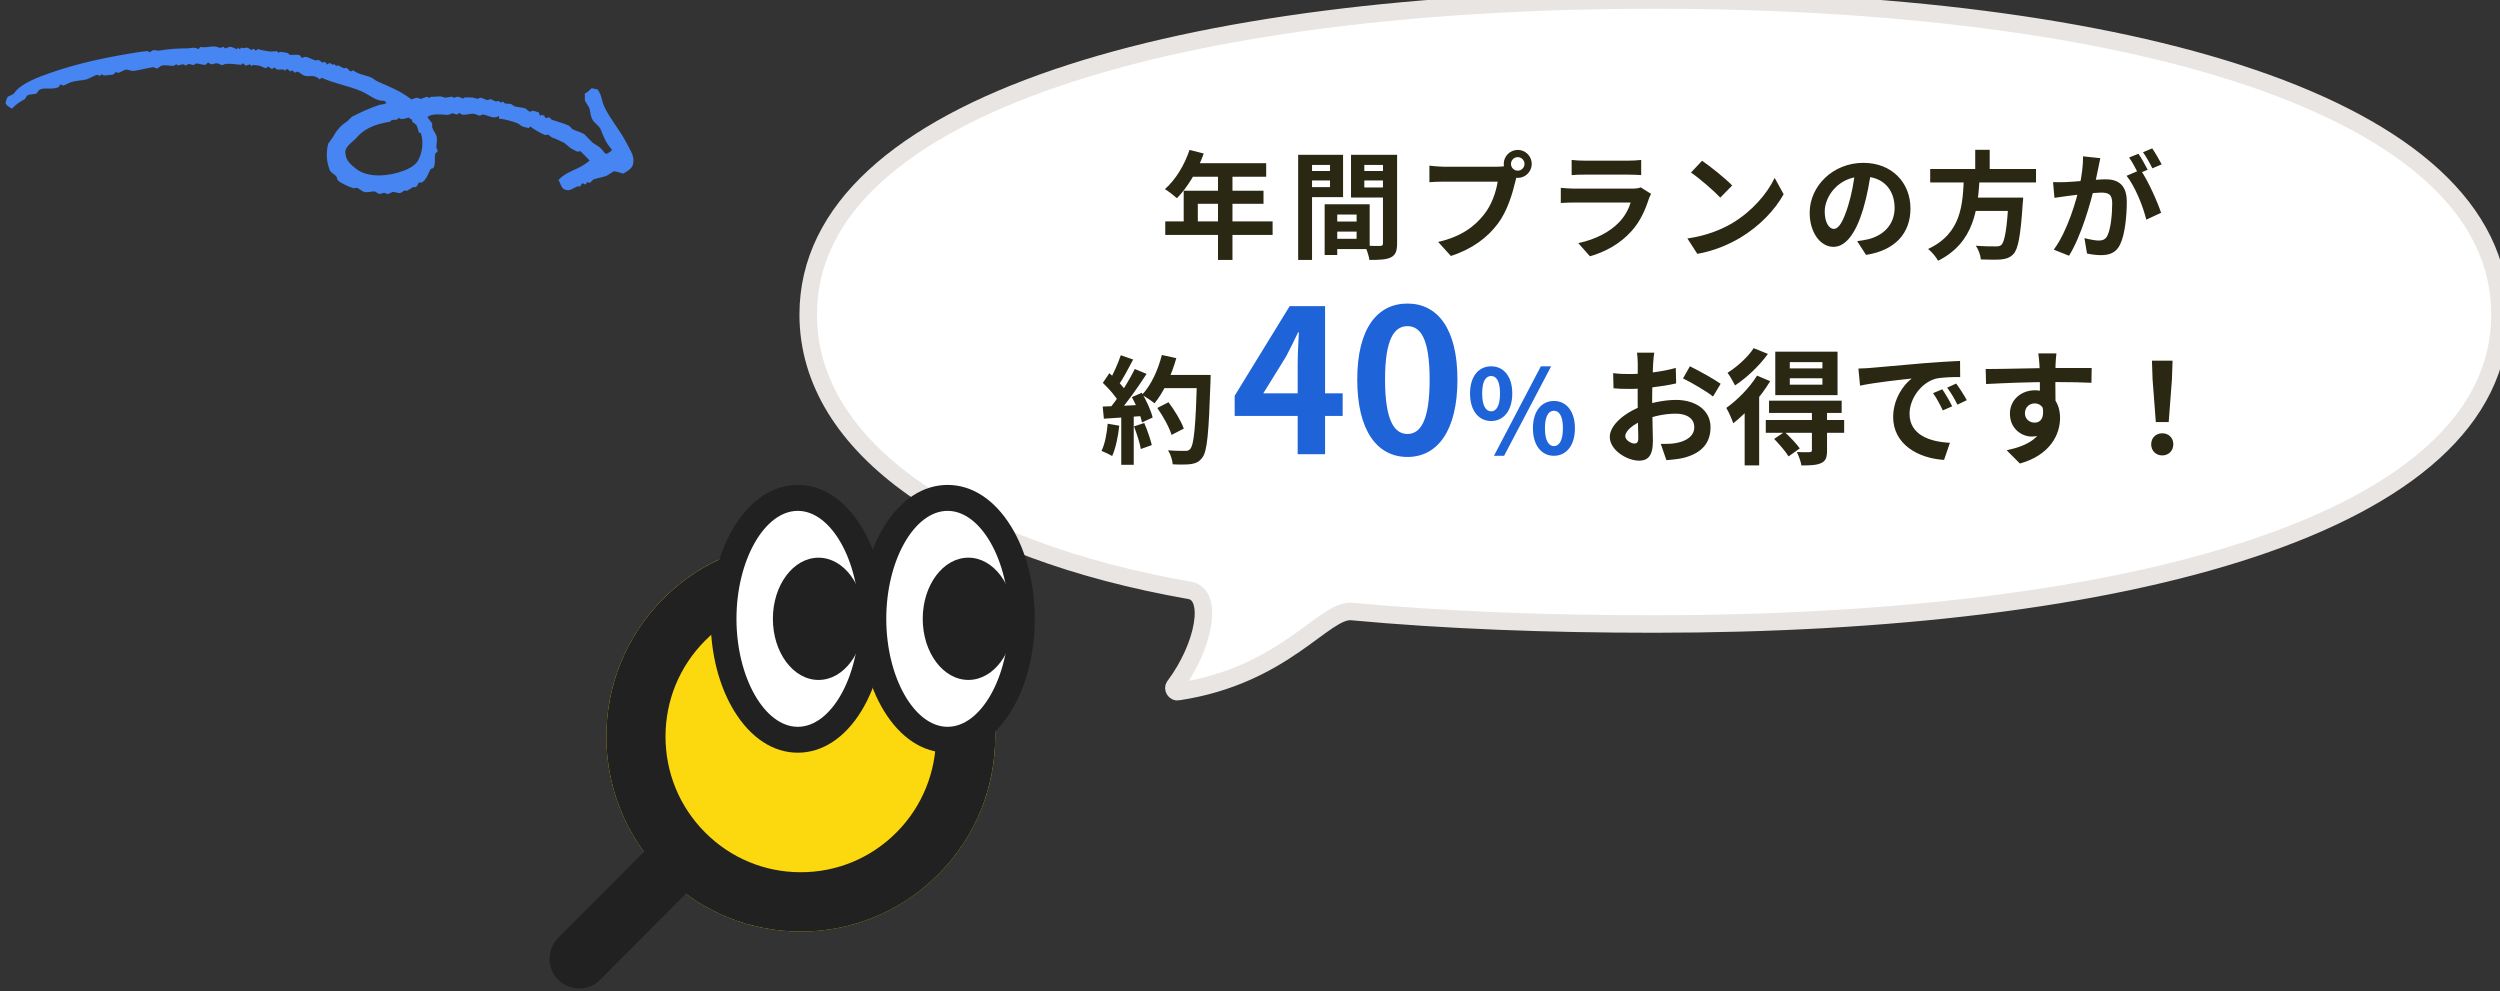
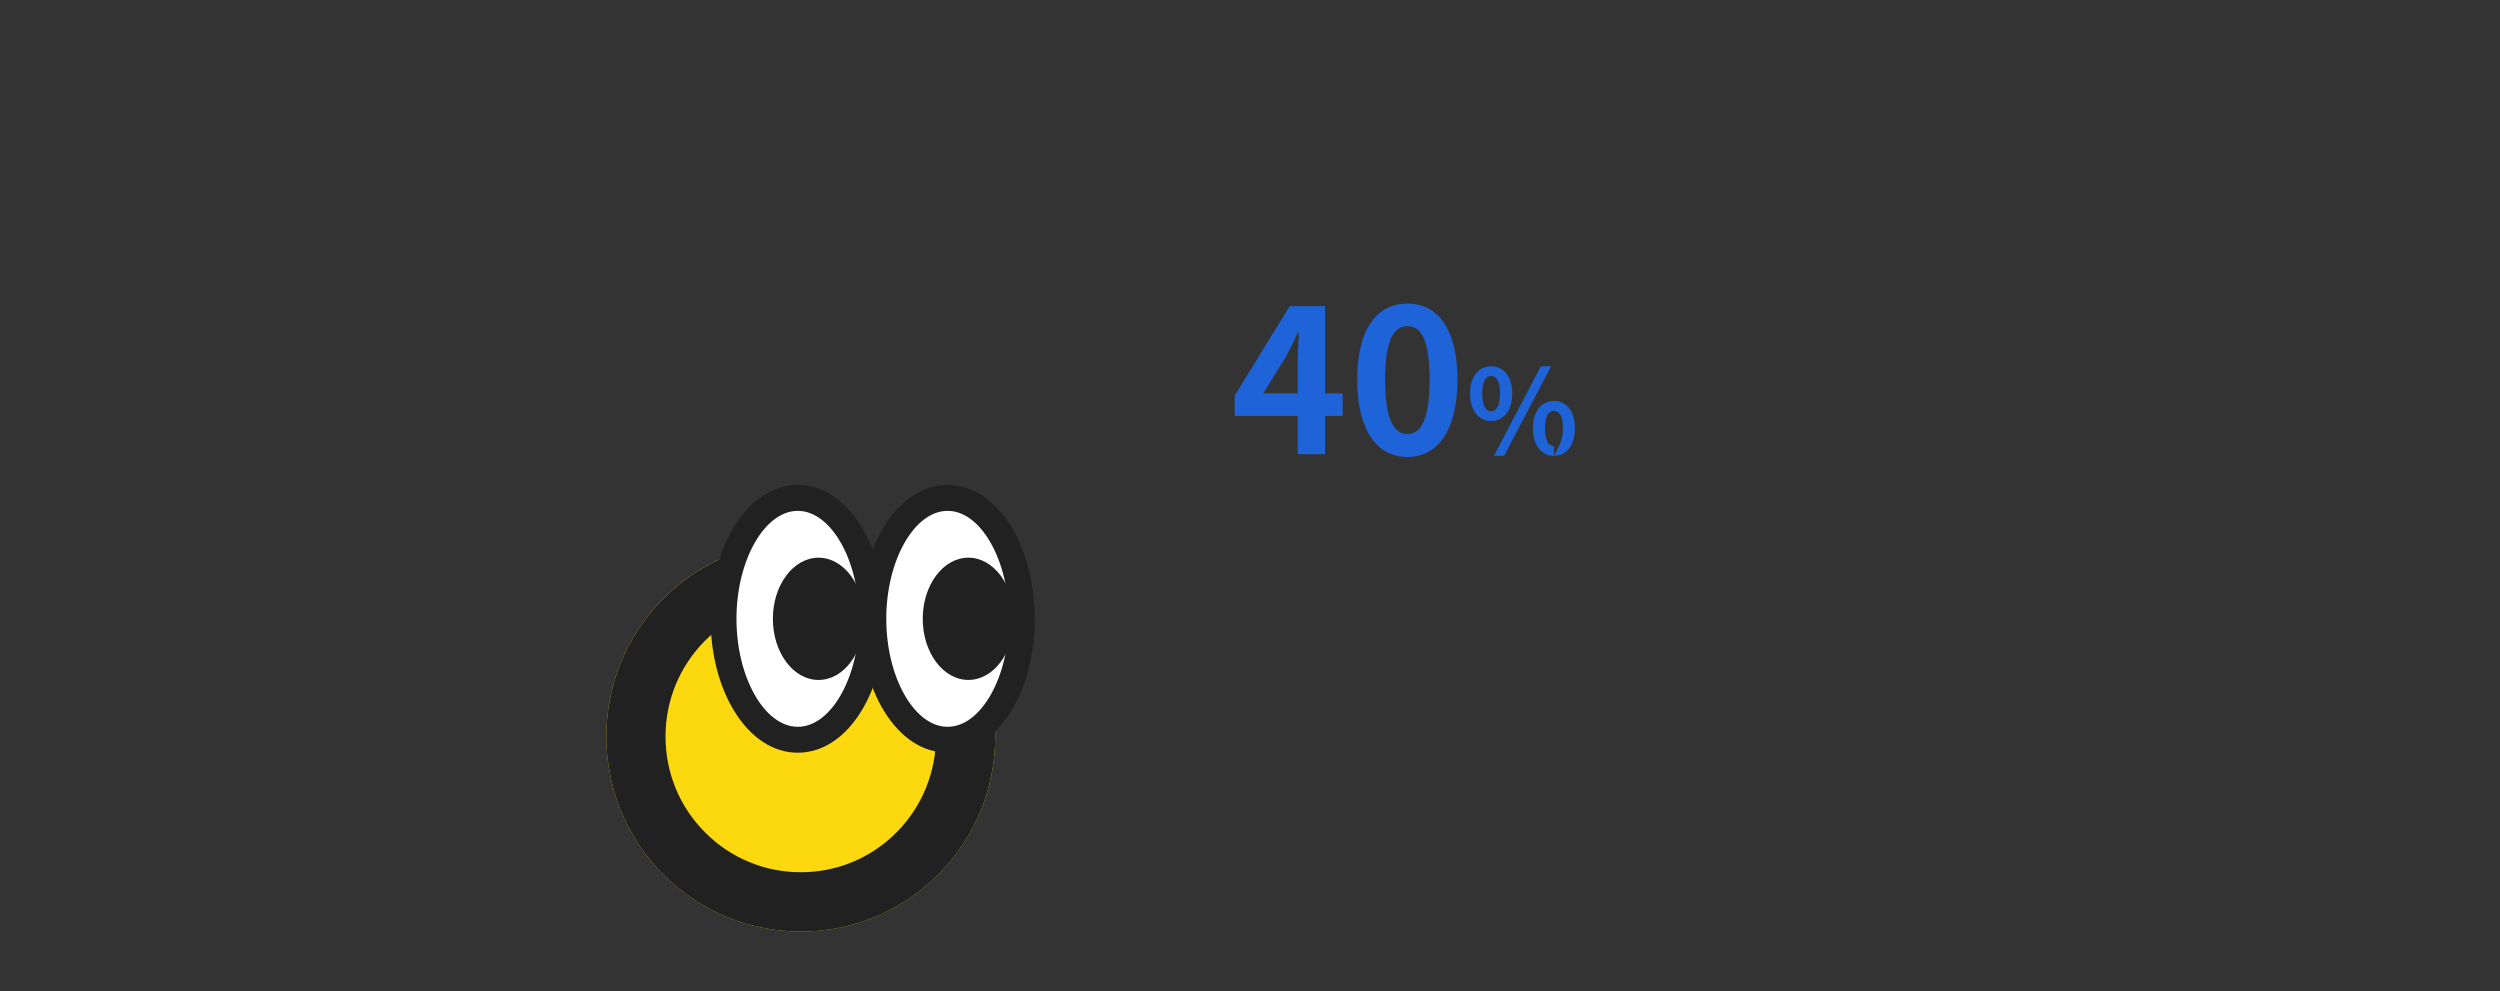
<svg xmlns="http://www.w3.org/2000/svg" width="232" height="92" viewBox="0 0 232 92" fill="none">
  <rect x="0" y="0" width="232" height="92" fill="#333333" stroke="none" />
  <g clip-path="url(#clip0_11362_12352)">
    <g clip-path="url(#clip1_11362_12352)">
      <path d="M58.763 15.106C58.914 14.464 58.379 13.752 58.037 13.074C57.574 12.165 56.581 10.986 56.082 9.9C55.785 9.258 55.892 8.909 55.457 8.295C55.298 8.284 55.066 8.221 54.917 8.179C54.598 8.461 54.552 8.543 54.258 8.697C54.303 8.907 54.24 9.198 54.304 9.391C54.429 9.592 54.549 9.785 54.674 9.986C54.777 10.27 54.79 10.707 54.929 11.002C55.167 11.507 55.588 11.591 55.778 12.084C55.993 12.642 56.222 13.283 56.778 13.86C56.758 13.877 56.743 13.894 56.723 13.91C56.739 13.931 56.756 13.945 56.778 13.966C56.617 14.091 56.396 14.259 56.234 14.278C56.081 14.224 55.885 13.83 55.594 13.63C55.549 13.6 55.177 13.353 55.005 13.247C54.741 12.976 54.47 12.703 54.205 12.438C53.882 12.253 53.428 12.14 53.131 11.995C53.027 11.884 52.916 11.779 52.812 11.668C52.363 11.45 51.654 11.266 51.199 11.11C51.127 11.039 51.055 10.963 50.983 10.893C50.882 10.863 50.721 10.988 50.604 10.938C50.569 10.866 50.534 10.793 50.499 10.721L50.23 10.66C50.195 10.694 50.154 10.733 50.12 10.766C50.083 10.656 50.051 10.553 50.014 10.444C49.89 10.405 49.578 10.29 49.42 10.272C49.349 10.308 49.277 10.343 49.2 10.372C49.079 10.358 48.88 10.156 48.88 10.156C48.864 10.136 48.847 10.121 48.825 10.1C48.516 9.954 48.05 9.958 47.746 9.869C47.638 9.795 47.53 9.72 47.427 9.653C47.26 9.61 47.004 9.65 46.833 9.587C46.778 9.531 46.729 9.476 46.673 9.426C46.601 9.462 46.53 9.497 46.453 9.526C46.398 9.47 46.349 9.415 46.293 9.366C46.205 9.381 46.112 9.395 46.023 9.416C45.814 9.368 45.695 9.225 45.483 9.195C45.412 9.23 45.34 9.266 45.264 9.295C45.033 9.275 44.843 9.105 44.62 9.068C44.499 9.054 44.42 9.158 44.296 9.169C44.153 9.128 44.01 9.093 43.867 9.053C43.635 9.045 43.336 9.025 43.108 9.037C43.073 9.07 43.032 9.109 42.998 9.143C42.887 9.143 42.634 8.99 42.513 8.977C42.422 8.967 42.164 9.081 42.078 9.078C42.045 9.043 42.007 9.008 41.974 8.967C41.756 8.998 41.538 9.03 41.325 9.062C41.125 9.04 40.979 8.925 40.786 8.947C40.488 8.982 40.251 8.962 39.972 8.987C39.937 9.02 39.896 9.059 39.862 9.093C39.792 9.054 39.716 9.02 39.647 8.982C39.404 9.011 39.234 9.16 38.993 9.182C38.923 9.144 38.847 9.11 38.778 9.072C38.632 9.055 38.32 9.164 38.178 9.223C37.156 8.425 36.054 8.011 35.066 7.572C34.762 7.439 34.613 7.236 34.317 7.135C33.844 6.97 33.222 6.883 32.759 6.52C32.62 6.611 32.651 6.614 32.539 6.62C32.367 6.57 32.375 6.385 32.109 6.293C32.052 6.311 32.002 6.325 31.944 6.343C31.718 6.281 31.581 6.129 31.355 6.066C31.298 6.085 31.247 6.098 31.19 6.116C31.135 6.061 31.086 6.005 31.03 5.956C30.973 5.974 30.922 5.987 30.865 6.006C30.773 5.952 30.687 5.899 30.595 5.839C30.503 5.891 30.412 5.943 30.32 5.995L30.27 5.834C30.27 5.834 30.062 5.724 30.056 5.723C30.021 5.757 29.98 5.796 29.946 5.829C29.82 5.741 29.696 5.646 29.571 5.558C29.483 5.573 29.39 5.587 29.301 5.608C28.948 5.532 28.677 5.315 28.332 5.271C28.225 5.302 28.116 5.34 28.008 5.372C27.966 5.367 27.899 5.136 27.744 5.1C27.499 5.042 27.128 5.125 26.88 5.085C26.825 5.029 26.776 4.974 26.72 4.924C26.595 4.891 26.101 4.806 25.967 4.803C25.932 4.837 25.892 4.869 25.857 4.909C25.802 4.853 25.753 4.798 25.697 4.748C25.499 4.764 25.301 4.779 25.103 4.788C24.705 4.725 24.3 4.674 23.915 4.55C23.86 4.6 23.805 4.656 23.75 4.706C23.469 4.47 23.523 4.482 23.37 4.645C23.184 4.606 23.116 4.449 22.941 4.424C22.698 4.397 22.674 4.556 22.402 4.413C22.347 4.463 22.292 4.519 22.237 4.569C22.182 4.513 22.133 4.458 22.077 4.408C22.008 4.537 22.029 4.459 22.022 4.57C21.841 4.544 21.674 4.389 21.379 4.343C21.227 4.326 20.993 4.499 20.89 4.494C20.834 4.438 20.785 4.383 20.729 4.333C20.658 4.369 20.587 4.404 20.51 4.433C20.318 4.449 20.17 4.34 19.97 4.317C19.522 4.268 19.113 4.471 18.617 4.347C18.541 4.42 18.473 4.487 18.397 4.559C18.036 4.326 17.724 4.484 17.368 4.488C16.467 4.481 15.624 4.556 14.712 4.703C14.548 4.685 14.384 4.666 14.227 4.643C14.115 4.711 14.01 4.78 13.898 4.849C13.828 4.81 13.752 4.776 13.683 4.738C13.64 4.733 12.986 4.822 12.924 4.827C10.126 5.269 7.347 5.817 4.562 6.801C3.688 7.107 1.956 7.723 1.343 8.606C1.102 8.952 0.702 8.795 0.629 9.179C0.522 9.366 0.564 9.426 0.514 9.601C0.725 9.91 0.809 9.876 1.104 10.089C1.501 9.667 1.784 9.493 2.197 9.26C2.491 9.094 2.366 8.899 2.69 8.793C2.786 8.76 3.294 8.717 3.339 8.697C3.5 8.634 3.498 8.373 3.778 8.28C4.27 8.11 4.87 8.339 5.407 8.094C5.568 8.018 5.513 7.907 5.571 7.832C5.677 7.869 5.783 7.906 5.896 7.943C6.116 7.843 6.33 7.736 6.55 7.637C6.945 7.5 7.506 7.476 7.908 7.396C8.328 7.312 8.631 7.023 9.051 6.939C9.12 6.978 9.196 7.011 9.266 7.05C9.32 7 9.376 6.944 9.43 6.894C9.5 6.933 9.576 6.966 9.645 7.005C9.718 7.013 10.451 6.933 10.514 6.915C10.59 6.842 10.659 6.776 10.734 6.703C10.817 6.675 10.935 6.769 11.003 6.764C11.223 6.664 11.438 6.558 11.657 6.458C11.837 6.44 12.199 6.605 12.411 6.579C13.021 6.503 13.581 6.323 14.204 6.237C14.316 6.225 14.418 6.348 14.529 6.348C14.738 6.346 14.789 6.159 15.018 6.091C15.309 6.006 15.806 6.117 16.101 6.112C16.193 6.06 16.285 6.008 16.377 5.956C16.409 5.991 16.448 6.027 16.481 6.067C16.658 6.075 16.844 5.946 17.025 5.973C17.094 6.011 17.171 6.045 17.24 6.083C17.331 6.031 17.423 5.979 17.515 5.928C17.658 5.968 17.801 6.003 17.944 6.043C18.035 5.992 18.127 5.94 18.219 5.888C18.447 5.882 18.862 6.065 19.083 6.008C19.159 5.936 19.227 5.869 19.303 5.797C19.395 5.85 19.481 5.904 19.573 5.963C19.753 5.996 19.934 5.861 20.117 5.869C20.228 5.868 20.481 6.021 20.602 6.034C20.729 6.048 20.795 5.95 20.926 5.933C21.367 5.883 21.945 5.985 22.384 6.015C22.438 5.965 22.494 5.909 22.548 5.859C22.62 5.929 22.691 6.005 22.763 6.075C22.864 6.111 23.131 5.973 23.198 5.975C23.253 6.03 23.302 6.086 23.358 6.135C23.392 6.102 23.434 6.063 23.468 6.029C23.566 6.028 23.978 6.08 24.062 6.095C24.278 6.138 24.497 6.324 24.706 6.322C24.76 6.272 24.816 6.216 24.87 6.166C24.979 6.241 25.087 6.315 25.19 6.382C25.292 6.406 25.423 6.271 25.514 6.281C25.569 6.337 25.618 6.392 25.674 6.442C25.859 6.488 26.136 6.431 26.324 6.452C26.357 6.487 26.396 6.522 26.428 6.563C26.483 6.513 26.538 6.457 26.592 6.407C26.746 6.406 26.852 6.56 26.862 6.574C26.878 6.594 26.895 6.609 26.918 6.63C26.989 6.594 27.06 6.559 27.137 6.53C27.209 6.6 27.28 6.676 27.352 6.747L27.572 6.647C27.795 6.684 28.045 6.973 28.272 7.029C28.748 7.163 29.108 6.854 29.676 7.371C29.731 7.321 29.786 7.265 29.841 7.215C31.051 7.76 32.336 7.959 33.502 8.455C34.31 8.799 34.91 9.425 35.655 9.346C35.727 9.416 35.798 9.493 35.87 9.563C35.583 9.717 35.355 9.673 35.111 9.764C34.282 10.045 33.455 10.425 32.661 10.834C32.496 10.99 32.331 11.146 32.167 11.302C31.603 11.624 31.127 12.267 30.899 12.714C30.754 12.922 30.607 13.135 30.455 13.342C30.255 14.152 30.279 14.926 30.582 15.736C30.71 16.073 31.074 16.17 31.222 16.385C31.291 16.486 31.25 16.686 31.432 16.812C31.791 17.063 32.415 17.356 32.831 17.477C32.919 17.462 33.012 17.448 33.101 17.426C33.35 17.504 33.55 17.743 33.8 17.815C34.098 17.897 34.528 17.721 34.829 17.78C34.937 17.854 35.045 17.928 35.148 17.995C35.322 18.033 35.523 17.882 35.693 17.901C35.82 17.915 35.893 18.029 36.018 18.011C36.161 17.94 36.309 17.876 36.452 17.805C36.587 17.801 36.977 17.938 37.102 17.92C37.301 17.893 37.382 17.721 37.59 17.664C37.644 17.682 37.697 17.701 37.75 17.719C37.948 17.598 38.151 17.478 38.349 17.357L38.563 17.362C38.79 17.25 38.752 17.041 38.892 16.945C38.985 16.88 39.054 16.975 39.106 16.95C39.571 16.741 39.775 16.005 39.933 15.743C40.03 15.586 40.144 15.667 40.208 15.587C40.45 15.291 40.299 14.547 40.392 14.259C40.468 14.187 40.537 14.12 40.612 14.047C40.644 13.933 40.524 13.851 40.507 13.725C40.469 13.404 40.603 12.972 40.52 12.664C40.452 12.396 40.18 12.086 40.101 11.803C40.083 11.745 40.135 11.552 40.105 11.487C39.967 11.18 39.772 11.114 39.679 10.843C40.185 10.489 40.997 10.642 41.522 10.663C41.693 10.669 41.839 10.518 42.011 10.512C42.097 10.509 42.322 10.646 42.44 10.628C42.495 10.578 42.55 10.522 42.605 10.472C42.697 10.526 42.783 10.579 42.875 10.639C43.224 10.702 43.61 10.534 43.958 10.554C44.172 10.565 44.336 10.745 44.553 10.726C44.624 10.69 44.695 10.655 44.772 10.626C45.283 10.664 45.775 11.104 46.285 10.763C46.3 10.851 46.321 10.941 46.335 11.029C46.723 11.017 47.627 11.278 48.008 11.433C48.243 11.527 48.306 11.683 48.543 11.759C48.602 11.778 49.008 11.885 49.082 11.875C49.137 11.825 49.192 11.769 49.247 11.719C49.209 11.839 50.35 12.451 50.586 12.539C50.604 12.541 50.855 12.488 50.855 12.488C50.98 12.577 51.105 12.671 51.23 12.76C51.544 12.863 52.029 13.085 52.359 13.258C52.556 13.423 52.752 13.587 52.949 13.746C53.071 13.809 53.422 14.016 53.593 14.079C53.681 14.063 53.775 14.049 53.863 14.028C53.863 14.028 54.662 14.843 54.718 14.893C53.722 15.795 52.653 15.801 51.823 16.703C52.019 16.98 52.079 17.552 52.513 17.618C52.864 17.775 53.279 17.405 53.657 17.267C53.71 17.285 53.763 17.304 53.816 17.322C53.889 17.218 53.962 17.114 54.035 17.005C54.086 16.991 54.285 17.138 54.361 17.115C54.399 17.045 54.438 16.975 54.47 16.904C54.56 16.926 54.65 16.942 54.739 16.965C54.849 16.859 54.959 16.753 55.069 16.653C55.414 16.53 55.969 16.449 56.316 16.301C56.534 16.163 56.752 16.026 56.97 15.889C57.069 15.881 57.729 16.073 57.834 16.115C58.216 15.884 58.73 15.624 58.767 15.119L58.763 15.106ZM38.886 12.296C38.939 12.315 38.992 12.333 39.046 12.351C39.331 13.097 39.206 14.171 38.793 14.902C38.503 15.416 37.794 15.717 37.48 15.837C36.129 16.352 34.235 16.546 33.095 15.704C32.619 15.353 32.08 14.846 32.085 14.356C31.835 13.682 32.715 13.22 33.138 12.727C33.982 11.752 35.205 11.465 36.193 11.295C36.248 11.245 36.303 11.189 36.358 11.139C36.477 11.109 36.714 11.135 36.847 11.094C36.902 11.044 36.957 10.988 37.012 10.938C37.081 10.977 37.157 11.011 37.227 11.049C37.427 11.065 37.733 10.963 37.93 10.904C38.064 11.024 38.086 11.052 38.2 11.07C38.219 11.122 38.237 11.18 38.25 11.231C38.273 11.408 38.546 11.432 38.674 11.664C38.725 11.756 38.836 12.191 38.879 12.308L38.886 12.296Z" fill="#4685F2" />
    </g>
-     <path d="M75 29.191C75 41.608 89.089 51.049 110.408 54.788C112.639 55.181 111.792 59.932 108.982 63.693C108.838 63.899 109.044 64.23 109.292 64.188C119.229 62.701 122.885 56.503 125.447 56.751C134.164 57.557 143.626 57.908 153.5 57.908C196.861 57.908 232 48.797 232 29.191C232 9.586 196.861 -0 153.5 -0C110.139 -0 75 9.586 75 29.191Z" fill="white" stroke="#E8E5E2" stroke-width="1.624" />
-     <path d="M110.388 13.911L111.709 14.246C111.135 15.86 110.183 17.419 109.219 18.393C108.97 18.166 108.418 17.733 108.104 17.549C109.078 16.704 109.923 15.318 110.388 13.911ZM110.616 15.145H117.502V16.401H109.988L110.616 15.145ZM109.847 17.7H117.253V18.913H111.157V21.187H109.847V17.7ZM108.136 20.548H118.098V21.804H108.136V20.548ZM113.03 15.795H114.373V24.121H113.03V15.795ZM123.533 20.559H126.5V21.49H123.533V20.559ZM123.457 18.956H127.106V23.114H123.457V22.161H125.893V19.909H123.457V18.956ZM122.927 18.956H124.096V23.666H122.927V18.956ZM121.108 15.87H123.825V16.747H121.108V15.87ZM126.132 15.87H128.871V16.747H126.132V15.87ZM128.34 14.365H129.651V22.583C129.651 23.287 129.51 23.666 129.077 23.883C128.644 24.099 128.016 24.121 127.084 24.121C127.03 23.753 126.835 23.146 126.662 22.8C127.225 22.832 127.886 22.822 128.081 22.822C128.276 22.822 128.34 22.757 128.34 22.573V14.365ZM121.216 14.365H124.637V18.296H121.216V17.365H123.425V15.307H121.216V14.365ZM129.033 14.365V15.307H126.608V17.397H129.033V18.328H125.374V14.365H129.033ZM120.469 14.365H121.757V24.121H120.469V14.365ZM140.218 15.21C140.218 15.556 140.5 15.838 140.846 15.838C141.193 15.838 141.474 15.556 141.474 15.21C141.474 14.863 141.193 14.582 140.846 14.582C140.5 14.582 140.218 14.863 140.218 15.21ZM139.547 15.21C139.547 14.495 140.132 13.911 140.846 13.911C141.561 13.911 142.146 14.495 142.146 15.21C142.146 15.925 141.561 16.509 140.846 16.509C140.132 16.509 139.547 15.925 139.547 15.21ZM140.868 16.065C140.76 16.271 140.684 16.585 140.63 16.812C140.381 17.873 139.904 19.563 138.995 20.764C138.02 22.064 136.58 23.136 134.642 23.753L133.462 22.453C135.617 21.955 136.84 21.013 137.706 19.92C138.432 19.021 138.843 17.787 138.984 16.856C138.324 16.856 134.75 16.856 133.938 16.856C133.44 16.856 132.931 16.888 132.65 16.91V15.372C132.975 15.416 133.581 15.47 133.938 15.47C134.75 15.47 138.345 15.47 138.952 15.47C139.168 15.47 139.515 15.459 139.796 15.383L140.868 16.065ZM145.849 14.842C146.141 14.885 146.607 14.907 146.975 14.907C147.657 14.907 150.505 14.907 151.133 14.907C151.479 14.907 152.01 14.885 152.302 14.842V16.249C152.02 16.228 151.512 16.206 151.111 16.206C150.515 16.206 147.614 16.206 146.975 16.206C146.617 16.206 146.163 16.217 145.849 16.249V14.842ZM153.222 17.993C153.146 18.133 153.049 18.328 153.017 18.436C152.681 19.487 152.215 20.548 151.414 21.436C150.32 22.659 148.935 23.385 147.549 23.785L146.466 22.562C148.101 22.215 149.389 21.512 150.223 20.656C150.797 20.071 151.143 19.389 151.327 18.794C150.786 18.794 147.072 18.794 146.109 18.794C145.838 18.794 145.296 18.805 144.842 18.837V17.43C145.307 17.473 145.762 17.505 146.109 17.505C146.845 17.505 150.721 17.505 151.457 17.505C151.815 17.505 152.107 17.462 152.259 17.386L153.222 17.993ZM157.954 14.918C158.701 15.426 160.109 16.552 160.747 17.213L159.643 18.339C159.08 17.733 157.716 16.552 156.925 16.011L157.954 14.918ZM156.59 22.129C158.29 21.89 159.686 21.338 160.737 20.721C162.588 19.617 163.996 17.971 164.689 16.509L165.522 18.025C164.71 19.498 163.27 20.992 161.527 22.042C160.423 22.703 159.026 23.298 157.51 23.558L156.59 22.129ZM173.654 15.73C173.502 16.834 173.286 18.101 172.907 19.378C172.257 21.566 171.326 22.908 170.146 22.908C168.933 22.908 167.937 21.576 167.937 19.747C167.937 17.256 170.113 15.112 172.918 15.112C175.592 15.112 177.292 16.975 177.292 19.346C177.292 21.62 175.895 23.233 173.167 23.655L172.344 22.378C172.766 22.324 173.069 22.269 173.362 22.204C174.737 21.869 175.819 20.884 175.819 19.292C175.819 17.592 174.758 16.379 172.885 16.379C170.59 16.379 169.334 18.252 169.334 19.617C169.334 20.71 169.767 21.241 170.178 21.241C170.644 21.241 171.055 20.548 171.51 19.086C171.824 18.068 172.062 16.823 172.171 15.686L173.654 15.73ZM179.122 15.686H188.942V16.931H179.122V15.686ZM182.738 18.339H186.885V19.573H182.738V18.339ZM186.409 18.339H187.751C187.751 18.339 187.741 18.729 187.708 18.902C187.513 21.869 187.286 23.092 186.853 23.569C186.528 23.915 186.181 24.023 185.683 24.078C185.272 24.11 184.546 24.099 183.821 24.078C183.799 23.699 183.604 23.157 183.355 22.8C184.103 22.865 184.871 22.865 185.185 22.865C185.424 22.865 185.575 22.854 185.716 22.735C186.041 22.453 186.246 21.219 186.398 18.545L186.409 18.339ZM182.251 16.423H183.713C183.55 19.324 183.258 22.486 179.858 24.197C179.663 23.85 179.273 23.374 178.927 23.103C182.078 21.641 182.143 18.891 182.251 16.423ZM183.301 13.9H184.644V16.174H183.301V13.9ZM194.908 14.679C194.844 14.961 194.779 15.307 194.724 15.578C194.616 16.065 194.486 16.737 194.367 17.289C194.01 18.815 193.144 21.901 192.007 23.731L190.588 23.168C191.877 21.436 192.689 18.577 192.992 17.213C193.198 16.238 193.317 15.318 193.306 14.506L194.908 14.679ZM198.644 15.762C199.304 16.704 200.214 18.718 200.55 19.747L199.175 20.385C198.893 19.184 198.124 17.278 197.345 16.314L198.644 15.762ZM190.523 16.899C190.913 16.921 191.281 16.91 191.682 16.899C192.548 16.877 194.605 16.639 195.407 16.639C196.554 16.639 197.366 17.148 197.366 18.718C197.366 19.996 197.204 21.75 196.749 22.681C196.392 23.439 195.786 23.677 194.973 23.677C194.551 23.677 194.042 23.612 193.674 23.525L193.436 22.096C193.858 22.215 194.475 22.324 194.757 22.324C195.125 22.324 195.407 22.215 195.569 21.858C195.872 21.252 196.013 19.931 196.013 18.87C196.013 18.003 195.645 17.873 194.963 17.873C194.324 17.873 192.451 18.112 191.855 18.187C191.541 18.231 190.978 18.307 190.653 18.361L190.523 16.899ZM198.449 14.268C198.72 14.658 199.099 15.351 199.304 15.751L198.438 16.119C198.211 15.675 197.875 15.037 197.583 14.614L198.449 14.268ZM199.727 13.77C200.008 14.181 200.409 14.874 200.604 15.253L199.738 15.621C199.521 15.167 199.164 14.539 198.871 14.127L199.727 13.77ZM107.398 37.859L108.437 37.328C109 38.075 109.618 39.082 109.856 39.775L108.719 40.36C108.524 39.689 107.95 38.638 107.398 37.859ZM107.755 34.795H111.642V36.018H107.755V34.795ZM111.09 34.795H112.346C112.346 34.795 112.346 35.228 112.335 35.39C112.173 40.165 112.032 41.887 111.577 42.461C111.274 42.872 110.982 42.991 110.527 43.067C110.127 43.121 109.466 43.121 108.827 43.089C108.806 42.72 108.632 42.157 108.394 41.789C109.076 41.843 109.704 41.843 109.986 41.843C110.202 41.843 110.332 41.811 110.451 41.659C110.809 41.291 110.96 39.461 111.09 35.054V34.795ZM107.82 32.943L109.163 33.235C108.708 34.849 107.961 36.44 107.138 37.426C106.878 37.209 106.304 36.819 105.98 36.635C106.802 35.78 107.463 34.361 107.82 32.943ZM104.009 32.965L105.157 33.365C104.713 34.21 104.204 35.173 103.782 35.769L102.905 35.412C103.294 34.762 103.76 33.723 104.009 32.965ZM105.308 34.242L106.402 34.697C105.601 35.942 104.54 37.447 103.706 38.368L102.915 37.967C103.749 36.993 104.734 35.401 105.308 34.242ZM102.342 35.531L102.948 34.632C103.533 35.13 104.204 35.823 104.485 36.3L103.825 37.317C103.554 36.798 102.894 36.051 102.342 35.531ZM105.038 36.852L105.958 36.451C106.391 37.177 106.824 38.119 106.965 38.747L105.98 39.201C105.85 38.584 105.449 37.599 105.038 36.852ZM102.331 37.729C103.338 37.696 104.832 37.631 106.283 37.556V38.584C104.918 38.693 103.511 38.79 102.439 38.855L102.331 37.729ZM105.232 39.569L106.185 39.255C106.467 39.905 106.759 40.75 106.889 41.302L105.871 41.67C105.774 41.107 105.492 40.23 105.232 39.569ZM102.796 39.321L103.868 39.505C103.76 40.544 103.522 41.627 103.208 42.32C102.98 42.179 102.493 41.952 102.222 41.843C102.536 41.205 102.71 40.241 102.796 39.321ZM104.052 38.303H105.211V43.132H104.052V38.303ZM153.517 32.727C153.47 32.947 153.424 33.446 153.412 33.736C153.354 34.652 153.319 35.905 153.319 36.984C153.319 38.249 153.389 40.255 153.389 40.928C153.389 42.355 152.878 42.75 152.113 42.75C150.988 42.75 149.387 41.775 149.387 40.545C149.387 39.42 150.837 38.237 152.449 37.669C153.482 37.297 154.653 37.112 155.535 37.112C157.322 37.112 158.737 38.04 158.737 39.641C158.737 41.021 158.018 42.054 156.173 42.506C155.64 42.622 155.117 42.657 154.642 42.703L154.12 41.195C154.63 41.195 155.141 41.195 155.535 41.114C156.475 40.952 157.229 40.476 157.229 39.641C157.229 38.84 156.533 38.388 155.524 38.388C154.537 38.388 153.517 38.597 152.612 38.956C151.568 39.351 150.825 39.977 150.825 40.476C150.825 40.847 151.37 41.16 151.672 41.16C151.881 41.16 152.032 41.068 152.032 40.662C152.032 40.058 151.974 38.446 151.974 37.042C151.974 35.719 151.985 34.281 151.985 33.747C151.985 33.515 151.95 32.935 151.916 32.727H153.517ZM156.823 33.991C157.704 34.42 159.05 35.174 159.677 35.615L158.969 36.798C158.412 36.334 156.904 35.464 156.185 35.116L156.823 33.991ZM149.7 34.629C150.384 34.71 150.883 34.71 151.301 34.71C152.507 34.71 154.317 34.49 155.512 34.142L155.547 35.58C154.236 35.882 152.368 36.091 151.347 36.091C150.581 36.091 150.129 36.079 149.735 36.033L149.7 34.629ZM166.092 35.105V35.696H169.12V35.105H166.092ZM166.092 33.608V34.188H169.12V33.608H166.092ZM164.746 32.634H170.524V36.671H164.746V32.634ZM164.166 37.181H170.906V38.318H164.166V37.181ZM163.865 38.979H171.138V40.163H163.865V38.979ZM168.145 38.179H169.549V41.81C169.549 42.448 169.433 42.785 168.981 42.982C168.551 43.179 167.971 43.191 167.171 43.191C167.113 42.808 166.916 42.297 166.742 41.949C167.229 41.972 167.774 41.972 167.925 41.961C168.099 41.949 168.145 41.914 168.145 41.775V38.179ZM164.642 40.731L165.605 40.081C166.104 40.534 166.718 41.184 167.02 41.613L165.976 42.355C165.721 41.914 165.118 41.23 164.642 40.731ZM163.053 34.861L164.271 35.371C163.424 36.798 162.066 38.33 160.848 39.281C160.756 38.979 160.408 38.191 160.199 37.854C161.22 37.135 162.356 35.986 163.053 34.861ZM162.739 32.309L164.062 32.843C163.285 33.921 162.101 35.058 161.011 35.766C160.86 35.453 160.535 34.884 160.315 34.594C161.22 34.037 162.252 33.086 162.739 32.309ZM161.904 37.448L163.192 36.16L163.25 36.195V43.191H161.904V37.448ZM172.461 34.2C172.913 34.188 173.377 34.165 173.598 34.142C174.561 34.049 176.475 33.887 178.598 33.701C179.804 33.608 181.069 33.527 181.893 33.492L181.904 34.989C181.278 34.989 180.28 35 179.654 35.139C178.261 35.511 177.206 37.019 177.206 38.399C177.206 40.302 178.992 40.998 180.953 41.091L180.408 42.68C177.983 42.529 175.686 41.218 175.686 38.701C175.686 37.042 176.626 35.719 177.403 35.128C176.324 35.244 173.946 35.499 172.612 35.789L172.461 34.2ZM180.245 36.126C180.524 36.532 180.941 37.239 181.162 37.703L180.292 38.086C179.99 37.46 179.746 36.996 179.387 36.485L180.245 36.126ZM181.533 35.592C181.835 35.998 182.275 36.682 182.519 37.135L181.649 37.553C181.336 36.926 181.069 36.485 180.698 35.975L181.533 35.592ZM190.837 32.796C190.802 32.993 190.767 33.608 190.756 33.794C190.721 34.559 190.744 36.926 190.756 37.854L189.306 37.367C189.306 36.648 189.306 34.42 189.259 33.805C189.224 33.341 189.178 32.947 189.155 32.796H190.837ZM184.271 34.246C185.999 34.246 189.062 34.153 190.512 34.153C191.695 34.153 193.459 34.142 194.108 34.153L194.085 35.522C193.366 35.487 192.183 35.453 190.477 35.453C188.366 35.453 186.057 35.545 184.306 35.638L184.271 34.246ZM190.558 37.68C190.558 39.571 189.862 40.511 188.528 40.511C187.635 40.511 186.521 39.803 186.521 38.388C186.521 37.077 187.589 36.218 188.842 36.218C190.373 36.218 191.173 37.344 191.173 38.782C191.173 40.302 190.28 42.216 187.449 43.017L186.22 41.787C188.192 41.358 189.735 40.58 189.735 38.55C189.735 37.796 189.329 37.437 188.818 37.437C188.366 37.437 187.913 37.75 187.913 38.365C187.913 38.887 188.343 39.223 188.818 39.223C189.364 39.223 189.839 38.759 189.468 37.379L190.558 37.68ZM200.06 39.165L199.758 35.197L199.7 33.469H201.614L201.556 35.197L201.255 39.165H200.06ZM200.663 42.263C200.06 42.263 199.63 41.833 199.63 41.23C199.63 40.627 200.071 40.209 200.663 40.209C201.243 40.209 201.684 40.627 201.684 41.23C201.684 41.833 201.243 42.263 200.663 42.263Z" fill="#2A2713" />
-     <path d="M120.424 42.147V33.701C120.424 32.903 120.498 31.659 120.535 30.843H120.461C120.108 31.585 119.737 32.346 119.347 33.088L117.231 36.504H124.6V38.601H114.577V36.727L119.681 28.411H122.967V42.147H120.424ZM130.611 42.406C127.808 42.406 125.952 39.975 125.952 35.223C125.952 30.49 127.808 28.17 130.611 28.17C133.395 28.17 135.251 30.49 135.251 35.223C135.251 39.975 133.395 42.406 130.611 42.406ZM130.611 40.272C131.799 40.272 132.671 39.084 132.671 35.223C132.671 31.381 131.799 30.267 130.611 30.267C129.423 30.267 128.532 31.381 128.532 35.223C128.532 39.084 129.423 40.272 130.611 40.272ZM138.379 39.071C137.231 39.071 136.419 38.119 136.419 36.516C136.419 34.914 137.231 33.993 138.379 33.993C139.527 33.993 140.339 34.914 140.339 36.516C140.339 38.119 139.527 39.071 138.379 39.071ZM138.379 38.173C138.845 38.173 139.202 37.685 139.202 36.516C139.202 35.336 138.845 34.892 138.379 34.892C137.903 34.892 137.545 35.336 137.545 36.516C137.545 37.685 137.903 38.173 138.379 38.173ZM138.639 42.298L142.992 33.993H143.945L139.581 42.298H138.639ZM144.204 42.298C143.068 42.298 142.255 41.356 142.255 39.743C142.255 38.14 143.068 37.209 144.204 37.209C145.341 37.209 146.153 38.14 146.153 39.743C146.153 41.356 145.341 42.298 144.204 42.298ZM144.204 41.399C144.67 41.399 145.038 40.923 145.038 39.743C145.038 38.563 144.67 38.119 144.204 38.119C143.739 38.119 143.371 38.563 143.371 39.743C143.371 40.923 143.739 41.399 144.204 41.399Z" fill="#1F63D8" />
+     <path d="M120.424 42.147V33.701C120.424 32.903 120.498 31.659 120.535 30.843H120.461C120.108 31.585 119.737 32.346 119.347 33.088L117.231 36.504H124.6V38.601H114.577V36.727L119.681 28.411H122.967V42.147H120.424ZM130.611 42.406C127.808 42.406 125.952 39.975 125.952 35.223C125.952 30.49 127.808 28.17 130.611 28.17C133.395 28.17 135.251 30.49 135.251 35.223C135.251 39.975 133.395 42.406 130.611 42.406ZM130.611 40.272C131.799 40.272 132.671 39.084 132.671 35.223C132.671 31.381 131.799 30.267 130.611 30.267C129.423 30.267 128.532 31.381 128.532 35.223C128.532 39.084 129.423 40.272 130.611 40.272ZM138.379 39.071C137.231 39.071 136.419 38.119 136.419 36.516C136.419 34.914 137.231 33.993 138.379 33.993C139.527 33.993 140.339 34.914 140.339 36.516C140.339 38.119 139.527 39.071 138.379 39.071ZM138.379 38.173C138.845 38.173 139.202 37.685 139.202 36.516C139.202 35.336 138.845 34.892 138.379 34.892C137.903 34.892 137.545 35.336 137.545 36.516C137.545 37.685 137.903 38.173 138.379 38.173ZM138.639 42.298L142.992 33.993H143.945L139.581 42.298H138.639ZM144.204 42.298C143.068 42.298 142.255 41.356 142.255 39.743C142.255 38.14 143.068 37.209 144.204 37.209C145.341 37.209 146.153 38.14 146.153 39.743C146.153 41.356 145.341 42.298 144.204 42.298ZC144.67 41.399 145.038 40.923 145.038 39.743C145.038 38.563 144.67 38.119 144.204 38.119C143.739 38.119 143.371 38.563 143.371 39.743C143.371 40.923 143.739 41.399 144.204 41.399Z" fill="#1F63D8" />
    <path d="M74.313 86.447C84.278 86.447 92.356 78.344 92.356 68.348C92.356 58.352 84.278 50.248 74.313 50.248C64.348 50.248 56.27 58.352 56.27 68.348C56.27 78.344 64.348 86.447 74.313 86.447Z" fill="#FBD90E" />
    <path d="M74.313 55.76C77.666 55.76 80.817 57.07 83.188 59.448C88.083 64.358 88.083 72.345 83.188 77.255C80.817 79.634 77.666 80.943 74.313 80.943C70.959 80.943 67.809 79.634 65.437 77.255C63.066 74.876 61.76 71.716 61.76 68.352C61.76 64.988 63.066 61.827 65.437 59.448C67.809 57.07 70.959 55.76 74.313 55.76M74.313 50.252C69.695 50.252 65.077 52.019 61.554 55.553C54.508 62.621 54.508 74.081 61.554 81.15C65.077 84.684 69.695 86.451 74.313 86.451C78.931 86.451 83.549 84.684 87.072 81.15C94.117 74.083 94.117 62.623 87.072 55.553C83.549 52.019 78.931 50.252 74.313 50.252V50.252Z" fill="#212121" />
-     <path d="M53.745 91.735C53.041 91.735 52.34 91.465 51.804 90.927C50.732 89.853 50.732 88.107 51.804 87.032L60.938 77.869C62.01 76.794 63.75 76.794 64.822 77.869C65.893 78.944 65.893 80.689 64.822 81.764L55.687 90.927C55.151 91.465 54.448 91.735 53.746 91.735H53.745Z" fill="#212121" />
    <path d="M87.935 68.646C91.741 68.646 94.827 63.622 94.827 57.425C94.827 51.227 91.741 46.203 87.935 46.203C84.129 46.203 81.043 51.227 81.043 57.425C81.043 63.622 84.129 68.646 87.935 68.646Z" fill="white" />
    <path d="M87.938 69.851C85.664 69.851 83.571 68.481 82.044 65.993C80.627 63.686 79.848 60.643 79.848 57.426C79.848 54.208 80.627 51.167 82.044 48.859C83.571 46.37 85.666 45 87.938 45C90.212 45 92.305 46.37 93.832 48.859C95.249 51.165 96.028 54.208 96.028 57.426C96.028 60.643 95.249 63.684 93.832 65.993C92.305 68.481 90.21 69.851 87.938 69.851V69.851ZM87.938 47.408C84.851 47.408 82.246 51.996 82.246 57.428C82.246 62.859 84.853 67.447 87.938 67.447C91.024 67.447 93.629 62.859 93.629 57.428C93.629 51.998 91.022 47.408 87.938 47.408Z" fill="#212121" />
    <path d="M89.865 63.097C92.204 63.097 94.101 60.557 94.101 57.425C94.101 54.292 92.204 51.752 89.865 51.752C87.525 51.752 85.629 54.292 85.629 57.425C85.629 60.557 87.525 63.097 89.865 63.097Z" fill="#212121" />
    <path d="M74.032 68.646C77.839 68.646 80.924 63.622 80.924 57.425C80.924 51.227 77.839 46.203 74.032 46.203C70.226 46.203 67.141 51.227 67.141 57.425C67.141 63.622 70.226 68.646 74.032 68.646Z" fill="white" />
    <path d="M74.035 69.851C71.762 69.851 69.669 68.481 68.141 65.993C66.725 63.686 65.945 60.643 65.945 57.425C65.945 54.208 66.725 51.167 68.141 48.858C69.669 46.37 71.764 45 74.035 45C76.309 45 78.402 46.37 79.93 48.858C81.346 51.165 82.126 54.208 82.126 57.425C82.126 60.643 81.346 63.684 79.93 65.993C78.402 68.481 76.308 69.851 74.035 69.851ZM74.035 47.408C70.949 47.408 68.344 51.996 68.344 57.427C68.344 62.857 70.951 67.447 74.035 67.447C77.122 67.447 79.727 62.859 79.727 57.427C79.727 51.998 77.12 47.408 74.035 47.408Z" fill="#212121" />
    <path d="M75.959 63.099C78.298 63.099 80.195 60.559 80.195 57.426C80.195 54.294 78.298 51.754 75.959 51.754C73.619 51.754 71.723 54.294 71.723 57.426C71.723 60.559 73.619 63.099 75.959 63.099Z" fill="#212121" />
  </g>
  <defs>
    <clipPath id="clip0_11362_12352">
      <rect width="232" height="92" fill="white" />
    </clipPath>
    <clipPath id="clip1_11362_12352">
-       <rect width="58.53" height="12.148" fill="white" transform="translate(1.34 2) rotate(6.337)" />
-     </clipPath>
+       </clipPath>
  </defs>
</svg>